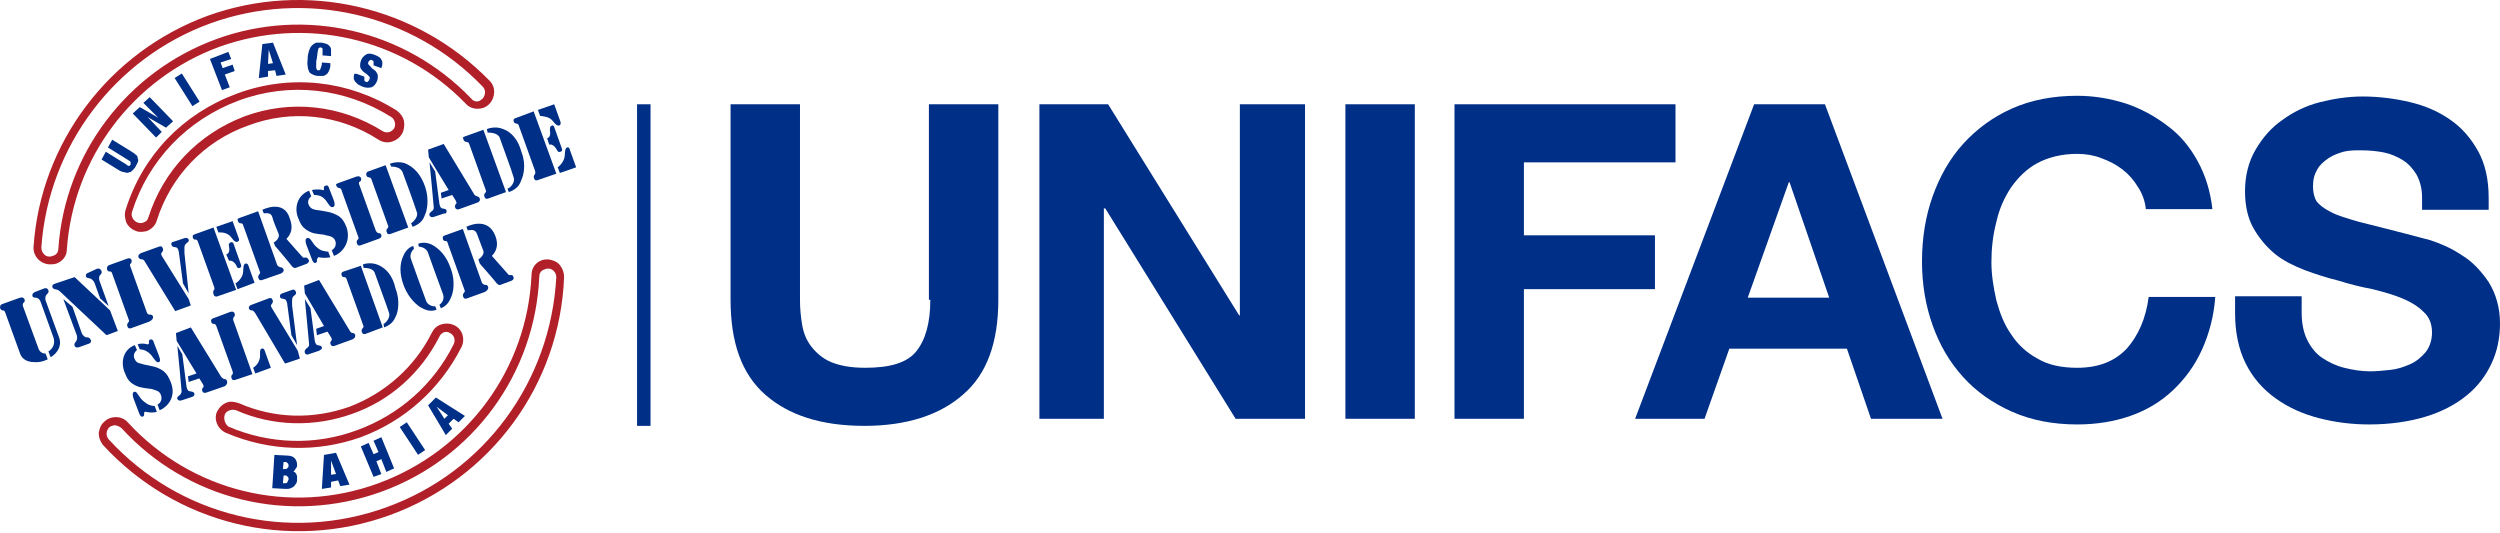
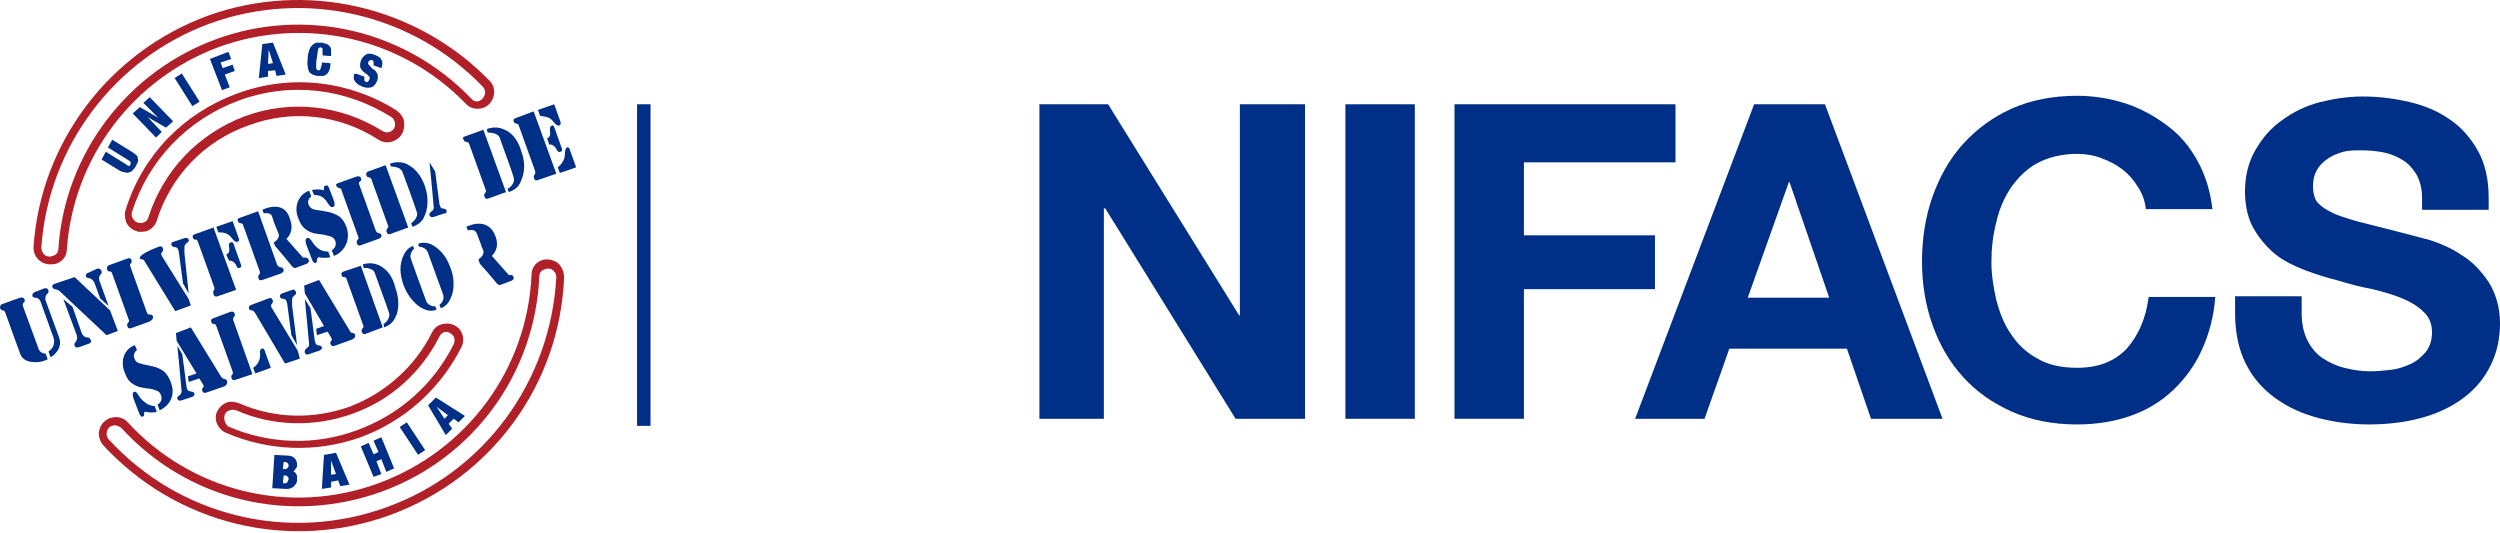
<svg xmlns="http://www.w3.org/2000/svg" width="629" height="134" viewBox="0 0 629 134" fill="none">
  <path d="M55.135 11.8C76.878 3.959 101.116 9.483 117.155 26.058C118.225 27.305 120.007 27.662 121.611 27.127C122.145 26.949 122.68 26.592 123.037 26.236C124.641 24.632 124.819 21.959 123.215 20.355C104.858 1.464 77.056 -4.952 52.284 3.959C27.511 13.048 10.224 35.86 8.442 62.058C8.264 64.375 10.046 66.335 12.363 66.513C12.897 66.513 13.61 66.513 14.145 66.335C15.749 65.8 16.818 64.375 16.818 62.771C18.422 39.781 33.393 19.82 55.135 11.8ZM14.68 62.593C14.68 63.484 14.145 64.197 13.254 64.375C12.897 64.553 12.719 64.553 12.363 64.553C11.293 64.553 10.402 63.484 10.402 62.236C12.185 36.751 28.937 14.652 52.818 5.919C76.878 -2.814 103.789 3.424 121.433 21.78C122.324 22.672 122.145 23.919 121.433 24.81C121.254 24.988 120.898 25.167 120.72 25.345C120.007 25.701 119.116 25.523 118.581 24.81C102.007 7.523 76.878 1.642 54.422 9.84C31.967 18.038 16.284 38.711 14.68 62.593Z" fill="#B12028" />
  <path d="M140.859 66.691C140.146 65.8 139.077 65.444 138.008 65.266C137.473 65.266 136.939 65.266 136.404 65.444C134.8 65.978 133.731 67.404 133.731 69.186C132.661 92.889 117.513 113.385 95.235 121.583C72.958 129.781 48.186 123.721 32.146 106.256C31.077 105.008 29.294 104.652 27.691 105.187C27.156 105.365 26.621 105.721 26.265 106.078C25.374 106.791 25.017 107.86 24.839 108.929C24.839 109.999 25.195 111.068 25.908 111.959C44.265 131.919 72.602 138.87 98.087 129.603C123.572 120.335 140.859 96.81 141.929 69.721C141.929 68.652 141.572 67.582 140.859 66.691ZM97.196 127.642C72.602 136.553 45.156 129.959 27.334 110.533C26.621 109.642 26.621 108.395 27.512 107.503C27.691 107.325 28.047 107.147 28.225 107.147C28.938 106.791 29.829 107.147 30.542 107.682C47.116 125.86 72.78 132.098 95.948 123.721C119.117 115.345 134.622 93.959 135.691 69.543C135.691 68.652 136.226 67.939 137.117 67.761C137.295 67.582 137.651 67.582 138.008 67.582C139.077 67.582 139.968 68.652 139.968 69.721C138.542 95.919 121.968 118.731 97.196 127.642Z" fill="#B12028" />
  <path d="M95.233 35.147C96.303 35.86 97.728 36.038 98.976 35.504C99.867 35.147 100.58 34.613 101.115 33.721C101.649 32.83 101.827 31.583 101.649 30.514C101.471 29.444 100.758 28.553 99.867 27.84C87.748 20.177 72.956 18.573 59.59 23.563C46.045 28.553 35.886 39.068 31.609 52.791C31.253 53.86 31.431 54.93 31.788 55.999C32.322 57.068 33.213 57.781 34.282 58.138C35.174 58.494 36.065 58.316 36.956 58.138C38.203 57.603 39.094 56.712 39.451 55.464C43.015 44.236 51.392 35.504 62.441 31.583C73.312 27.484 85.253 28.731 95.233 35.147ZM37.312 54.751C37.134 55.464 36.599 55.821 36.065 55.999C35.708 56.177 35.174 56.177 34.639 55.999C33.57 55.642 32.857 54.395 33.213 53.326C37.312 40.316 47.114 30.157 59.946 25.345C72.778 20.533 86.857 22.137 98.441 29.444C99.332 29.979 99.689 31.405 99.154 32.296C98.976 32.652 98.441 33.009 98.085 33.187C97.55 33.365 96.837 33.365 96.303 33.009C85.788 26.415 73.134 24.989 61.55 29.266C49.788 33.721 41.055 42.989 37.312 54.751Z" fill="#B12028" />
  <path d="M56.917 108.929C67.789 113.563 79.729 113.919 90.779 109.998C101.828 105.899 110.739 97.879 116.086 87.365C117.155 85.226 116.264 82.731 114.304 81.84C113.234 81.305 111.987 81.305 110.918 81.662C109.848 82.018 109.135 82.731 108.601 83.8C104.324 92.355 96.838 98.949 87.927 102.335C78.838 105.543 69.036 105.365 60.125 101.444C59.056 101.087 57.987 100.909 57.096 101.266C56.026 101.622 55.135 102.513 54.6 103.582C53.709 105.543 54.779 108.038 56.917 108.929ZM56.561 104.295C56.739 103.761 57.274 103.404 57.808 103.226C58.343 103.048 58.878 103.048 59.412 103.226C68.68 107.325 79.195 107.503 88.64 104.117C98.264 100.731 105.927 93.78 110.561 84.691C110.739 84.157 111.274 83.8 111.63 83.622C112.165 83.444 112.7 83.444 113.234 83.8C114.304 84.335 114.66 85.582 114.126 86.652C109.135 96.632 100.581 104.295 89.888 108.216C79.373 112.137 67.789 111.78 57.452 107.325C56.561 106.612 56.205 105.365 56.561 104.295Z" fill="#B12028" />
  <path d="M163.672 26.236H160.285V107.148H163.672V26.236Z" fill="#002F87" />
-   <path d="M234.069 75.425C234.069 81.306 232.822 85.583 230.505 88.435C228.188 91.286 223.911 92.534 217.673 92.534C214.109 92.534 211.257 91.999 209.118 91.108C206.98 90.217 205.376 88.791 204.128 87.187C202.881 85.583 202.168 83.801 201.811 81.662C201.455 79.524 201.277 77.563 201.277 75.425V26.236H183.811V75.425C183.811 86.296 186.663 94.138 192.544 99.306C198.425 104.474 206.623 107.148 217.495 107.148C228.01 107.148 236.386 104.474 242.267 99.306C248.327 94.138 251.178 86.118 251.178 75.425V26.236H233.713V75.425H234.069Z" fill="#002F87" />
  <path d="M311.949 79.346H311.771L278.801 26.236H261.514V105.365H277.731V52.434H278.088L310.88 105.365H328.346V26.236H311.949V79.346Z" fill="#002F87" />
  <path d="M355.969 26.236H338.504V105.365H355.969V26.236Z" fill="#002F87" />
  <path d="M416.386 59.207H383.416V40.85H421.554V26.236H365.95V105.365H383.416V72.751H416.386V59.207Z" fill="#002F87" />
  <path d="M441.337 26.236L411.396 105.365H428.861L435.099 87.722H464.683L470.743 105.365H488.743L459.158 26.236H441.337ZM439.733 74.89L450.069 45.84H450.248L460.228 74.89H439.733Z" fill="#002F87" />
  <path d="M535.08 87.722C532.051 90.93 527.952 92.534 522.605 92.534C518.684 92.534 515.298 91.821 512.625 90.217C509.951 88.791 507.635 86.652 506.031 84.157C504.248 81.662 503.179 78.811 502.288 75.603C501.575 72.395 501.04 69.187 501.04 65.979C501.04 62.593 501.397 59.207 502.288 55.821C503.001 52.613 504.248 49.761 506.031 47.088C507.813 44.593 509.951 42.454 512.625 41.028C515.298 39.603 518.684 38.712 522.605 38.712C524.744 38.712 526.882 39.068 528.664 39.781C530.625 40.494 532.407 41.385 534.011 42.632C535.615 43.88 536.862 45.306 537.932 47.088C539.001 48.692 539.714 50.652 539.892 52.613H556.645C556.11 47.979 554.863 44.058 552.902 40.494C550.942 36.929 548.447 33.9 545.239 31.583C542.209 29.266 538.645 27.306 534.902 26.058C530.981 24.811 526.882 24.098 522.605 24.098C516.546 24.098 511.021 25.167 506.209 27.306C501.397 29.444 497.298 32.474 493.912 36.217C490.526 39.959 488.03 44.415 486.248 49.405C484.466 54.395 483.575 59.92 483.575 65.801C483.575 71.504 484.466 76.85 486.248 81.841C488.03 86.831 490.526 91.108 493.912 94.85C497.298 98.593 501.397 101.445 506.209 103.583C511.021 105.722 516.546 106.791 522.605 106.791C527.417 106.791 531.872 106.078 535.971 104.653C540.07 103.227 543.635 101.088 546.664 98.237C549.694 95.385 552.189 91.999 553.971 88.078C555.754 84.157 557.001 79.702 557.358 74.712H540.605C539.892 80.237 537.932 84.514 535.08 87.722Z" fill="#002F87" />
  <path d="M626.149 70.969C624.189 68.117 622.05 65.8 619.377 64.196C616.703 62.414 614.208 61.345 611.535 60.454C608.862 59.741 606.901 59.206 605.476 58.85C600.486 57.602 596.565 56.533 593.535 55.82C590.505 54.929 588.01 54.216 586.406 53.325C584.624 52.434 583.555 51.543 582.842 50.652C582.307 49.761 581.951 48.513 581.951 46.909C581.951 45.127 582.307 43.879 583.02 42.632C583.733 41.384 584.624 40.672 585.872 39.78C586.941 39.068 588.367 38.533 589.614 38.176C591.04 37.82 592.466 37.82 593.891 37.82C596.03 37.82 597.99 37.998 599.773 38.355C601.555 38.711 603.159 39.424 604.585 40.315C606.01 41.206 607.08 42.454 607.971 43.879C608.862 45.483 609.396 47.444 609.396 49.761V52.79H626.149V49.761C626.149 45.127 625.258 41.206 623.476 37.998C621.694 34.79 619.377 32.117 616.525 30.157C613.495 28.018 610.109 26.592 606.367 25.701C602.624 24.81 598.525 24.275 594.426 24.275C590.862 24.275 587.297 24.81 583.733 25.701C580.169 26.592 576.961 28.196 574.287 30.157C571.436 32.117 569.297 34.612 567.515 37.642C565.733 40.672 564.842 44.236 564.842 48.157C564.842 51.721 565.555 54.929 566.98 57.424C568.406 59.919 570.188 62.058 572.327 63.84C574.466 65.622 577.139 66.87 579.812 67.939C582.664 69.008 585.515 69.899 588.367 70.612C591.218 71.503 594.07 72.216 596.921 72.751C599.773 73.464 602.268 74.177 604.406 75.068C606.545 75.959 608.327 77.028 609.753 78.454C611.179 79.701 611.892 81.484 611.892 83.622C611.892 85.583 611.357 87.187 610.288 88.612C609.218 89.86 607.971 90.929 606.367 91.642C604.763 92.355 603.159 92.89 601.377 93.068C599.594 93.246 597.99 93.424 596.387 93.424C594.07 93.424 591.931 93.068 589.792 92.533C587.654 91.999 585.872 91.107 584.268 90.038C582.664 88.969 581.416 87.365 580.525 85.583C579.634 83.8 579.099 81.484 579.099 78.81V74.533H562.347V78.81C562.347 83.622 563.238 87.9 565.02 91.464C566.802 95.028 569.297 97.88 572.505 100.197C575.713 102.513 579.277 104.117 583.377 105.187C587.476 106.256 591.753 106.791 596.03 106.791C601.377 106.791 606.189 106.078 610.288 104.83C614.387 103.583 617.773 101.801 620.624 99.484C623.476 97.167 625.436 94.493 626.862 91.464C628.288 88.434 629.001 85.048 629.001 81.305C629.001 77.385 627.931 73.82 626.149 70.969Z" fill="#002F87" />
  <path d="M36.779 101.444C36.245 101.087 35.532 100.553 34.997 99.662C34.463 98.949 34.284 98.414 33.75 98.592C33.215 98.77 33.393 99.662 33.572 100.196C33.75 100.731 34.997 103.939 34.997 103.939C34.997 103.939 35.354 105.008 35.888 104.83C36.423 104.652 36.245 104.117 36.245 103.939C36.245 103.76 36.423 103.582 36.601 103.582C37.136 103.76 38.74 103.939 39.453 103.582L38.918 102.157C38.918 102.157 37.671 102.157 36.779 101.444Z" fill="#002F87" />
  <path d="M65.83 87.722C65.117 87.9 65.651 89.504 65.295 90.395C64.939 91.821 63.691 92.534 63.691 92.534L64.226 93.96L68.147 92.534L66.543 88.078C66.543 88.078 66.364 87.544 65.83 87.722Z" fill="#002F87" />
  <path d="M127.85 69.008C127.672 68.829 124.821 65.621 123.751 64.374C124.821 63.305 125.534 61.701 124.642 59.384C122.682 54.215 117.335 57.067 117.335 57.067L117.692 57.958C118.227 57.958 119.474 57.423 120.009 58.849C120.365 59.74 121.256 62.235 121.613 63.126C121.969 64.017 120.722 65.087 120.365 65.265L120.722 66.334C120.722 66.334 124.821 70.968 124.999 71.324C125.534 71.859 125.89 71.681 125.89 71.681L128.741 70.612C129.098 70.433 129.454 70.077 129.098 69.542C128.92 68.829 128.207 69.542 127.85 69.008Z" fill="#002F87" />
  <path d="M11.473 75.602C11.473 75.602 11.117 74.533 12.008 73.82C12.543 73.285 12.008 72.216 11.117 72.572L8.8 73.463C7.909 73.82 7.909 74.889 8.8 74.889C9.335 74.889 9.869 75.067 10.226 75.958L13.434 84.869C13.434 84.869 14.325 87.008 12.186 88.434L12.721 89.859C13.255 89.681 15.929 87.721 14.859 84.869L11.473 75.602Z" fill="#002F87" />
  <path d="M9.691 87.722L5.77 77.029C5.77 77.029 5.592 76.494 5.948 76.138C6.483 75.959 6.304 74.534 5.057 74.89L0.601 76.494C0.601 76.494 0.067 76.672 0.067 77.029C-0.111 77.385 0.067 77.92 0.601 78.098C0.958 78.098 1.136 78.098 1.314 78.633L5.057 88.969C5.592 90.573 7.196 91.108 8.621 91.108C10.403 91.286 12.008 90.395 12.008 90.395L11.473 88.969C10.047 88.969 9.691 87.722 9.691 87.722Z" fill="#002F87" />
  <path d="M21.631 84.87C21.453 84.87 20.74 84.335 20.562 83.801L18.245 77.207L15.928 75.246L19.314 84.335C19.314 84.335 19.671 85.405 18.958 86.117C18.423 86.652 18.78 87.721 19.849 87.365L22.344 86.474C22.344 86.474 23.057 86.296 22.879 85.583C22.522 84.87 22.166 84.87 21.631 84.87Z" fill="#002F87" />
  <path d="M22.7 70.077C22.878 70.077 23.591 70.612 23.769 71.147L25.195 75.067L27.334 77.028L25.017 70.612C25.017 70.612 24.66 69.543 25.373 69.008C25.908 68.473 25.373 67.404 24.482 67.582L22.165 68.652C22.165 68.652 21.453 68.83 21.631 69.543C21.809 70.077 22.344 69.899 22.7 70.077Z" fill="#002F87" />
  <path d="M18.78 69.721L13.968 71.325C13.968 71.325 13.433 71.503 13.255 71.681C13.077 72.038 13.077 72.572 13.79 72.75C14.146 72.929 14.502 72.75 15.037 73.285L26.799 84.335L29.651 83.265L27.691 78.097L18.78 69.721Z" fill="#002F87" />
  <path d="M37.67 79.167C37.135 79.167 36.957 78.632 36.957 78.632L32.858 67.226C32.858 67.226 32.502 66.513 32.858 66.335C33.393 65.978 33.214 64.553 31.967 65.087L27.511 66.691C27.511 66.691 26.977 66.87 26.977 67.226C26.799 67.582 26.977 68.295 27.511 68.295C27.868 68.295 28.046 68.295 28.224 68.83L32.323 80.236C32.68 80.949 32.323 80.949 32.145 81.305C31.789 81.84 32.145 82.375 32.323 82.553C32.68 82.731 33.036 82.553 33.036 82.553L37.492 80.949C39.096 80.236 38.561 78.988 37.67 79.167Z" fill="#002F87" />
  <path d="M81.869 46.731C81.334 46.909 81.512 47.444 81.512 47.622C81.512 47.8 81.334 47.978 81.156 47.8C80.621 47.622 79.374 47.622 78.482 47.8L79.017 49.047C79.017 49.047 80.086 49.047 80.799 49.404C81.156 49.582 81.869 50.117 82.403 51.008C82.938 51.721 83.116 52.255 83.829 52.077C84.364 51.899 84.185 51.008 84.007 50.473C83.829 49.939 82.76 47.265 82.76 47.265C82.76 47.265 82.582 46.374 81.869 46.731Z" fill="#002F87" />
  <path d="M80.265 64.731C80.8 64.909 82.404 64.909 83.117 64.731L82.582 63.306C82.582 63.306 81.335 63.306 80.444 62.771C79.909 62.414 79.196 61.88 78.661 60.989C78.127 60.276 77.948 59.741 77.236 59.919C76.701 60.097 76.879 60.989 77.057 61.523C77.236 62.058 78.483 65.266 78.483 65.266C78.483 65.266 78.84 66.335 79.374 66.157C79.909 65.979 79.731 65.444 79.731 65.266C80.087 64.731 80.087 64.553 80.265 64.731Z" fill="#002F87" />
  <path d="M77.948 58.314C79.374 59.027 81.156 58.849 82.047 59.205C82.938 59.383 84.008 59.562 84.364 60.631C84.899 62.235 83.473 62.948 83.473 62.948L84.008 64.374C85.79 63.839 88.463 61.166 87.216 57.245C86.146 54.393 84.899 54.215 83.829 53.681C82.404 53.146 80.265 52.968 79.374 52.789C78.483 52.611 77.948 52.255 77.592 51.364C77.235 50.116 78.305 49.403 78.305 49.403L77.77 47.977C74.918 49.047 74.027 52.077 74.918 54.572C75.631 56.532 76.166 57.423 77.948 58.314Z" fill="#002F87" />
  <path d="M85.255 47.266C85.612 47.444 85.79 47.266 85.968 47.978L90.067 59.384C90.423 60.097 90.067 60.097 89.889 60.454C89.532 60.81 89.889 61.523 90.067 61.701C90.423 61.879 90.78 61.701 90.78 61.701L95.235 60.097C96.483 59.741 95.948 58.493 95.235 58.672C94.701 58.493 94.522 57.959 94.522 57.959L90.423 46.553C90.423 46.553 90.067 45.84 90.602 45.661C91.136 45.305 90.958 44.057 89.71 44.414L85.255 46.018C85.255 46.018 84.72 46.196 84.542 46.374C84.542 46.553 84.72 47.266 85.255 47.266Z" fill="#002F87" />
  <path d="M54.068 74.533C54.424 74.712 54.78 74.533 54.78 74.533L59.414 72.929L53.711 57.246L49.256 58.85C49.256 58.85 48.721 59.028 48.543 59.206C48.365 59.563 48.543 60.276 49.077 60.276C49.434 60.276 49.612 60.276 49.79 60.81L53.889 72.216C54.068 72.751 53.889 72.929 53.711 73.108C53.533 73.642 53.711 74.355 54.068 74.533Z" fill="#002F87" />
  <path d="M57.452 59.029C58.343 59.563 58.878 61.167 59.769 60.811C60.304 60.633 60.126 60.098 60.126 60.098L58.522 55.643L54.423 57.068L54.957 58.494C54.957 58.494 56.383 58.316 57.452 59.029Z" fill="#002F87" />
  <path d="M60.305 67.404C60.84 67.226 60.662 66.691 60.662 66.691L58.701 61.167C58.701 61.167 58.523 60.81 57.989 60.988C57.632 61.167 57.454 61.523 57.632 62.058C57.989 63.84 56.919 64.018 56.919 64.018L57.632 65.622C57.632 65.622 58.523 65.266 59.414 66.691C59.593 67.226 59.771 67.582 60.305 67.404Z" fill="#002F87" />
-   <path d="M64.047 71.147L62.444 66.692C62.444 66.692 62.265 66.157 61.731 66.335C61.018 66.513 61.374 68.117 61.018 69.187C60.483 70.612 59.236 71.325 59.236 71.325L59.77 72.751L64.047 71.147Z" fill="#002F87" />
  <path d="M92.207 43.523C92.029 43.879 92.207 44.592 92.741 44.592C93.098 44.77 93.276 44.592 93.454 45.127L97.553 56.533C97.91 57.246 97.553 57.246 97.375 57.602C97.019 57.959 97.375 58.672 97.553 58.85C97.91 59.028 98.266 58.85 98.266 58.85L102.722 57.246L97.019 41.562L92.563 43.166C92.92 42.988 92.385 43.166 92.207 43.523Z" fill="#002F87" />
  <path d="M101.295 43.345C101.829 44.771 104.324 51.543 104.859 53.325C105.394 54.573 103.79 55.999 103.433 56.177L103.79 57.068C106.285 56.177 106.641 54.751 106.998 53.86C107.354 53.147 108.067 50.296 106.998 47.088C105.928 43.88 104.146 42.098 102.186 41.207C100.225 40.316 98.087 41.207 98.087 41.207L98.443 41.919C98.8 41.919 100.76 41.919 101.295 43.345Z" fill="#002F87" />
  <path d="M117.335 35.681C117.692 35.859 117.87 35.681 118.048 36.216L122.147 47.622C122.504 48.335 122.147 48.335 121.969 48.691C121.612 49.047 121.969 49.76 122.147 49.939C122.504 50.117 122.86 49.939 122.86 49.939L127.315 48.335L121.612 32.651L117.157 34.255C117.157 34.255 116.622 34.434 116.444 34.612C116.622 34.968 116.622 35.681 117.335 35.681Z" fill="#002F87" />
  <path d="M126.602 32.473C124.463 31.582 122.503 32.473 122.503 32.473L122.681 33.364C123.216 33.364 125.176 33.364 125.711 34.612C126.246 36.216 128.741 42.81 129.275 44.77C129.632 46.018 128.206 47.444 127.671 47.444L128.028 48.335C130.523 47.444 130.879 46.018 131.236 45.127C131.592 44.414 132.483 41.562 131.236 38.354C130.345 34.968 128.562 33.186 126.602 32.473Z" fill="#002F87" />
-   <path d="M112.88 47.8L110.919 48.513L111.098 49.939L113.771 49.048L114.662 50.473C115.019 51.186 114.84 51.186 114.662 51.364C114.306 51.899 114.484 52.434 114.84 52.612C115.197 52.79 115.553 52.612 115.553 52.612L120.009 51.008C121.256 50.651 120.722 49.404 120.009 49.404C119.474 49.226 119.296 48.869 119.296 48.869L111.632 36.216L107.712 37.642L107.89 39.602L112.88 47.8Z" fill="#002F87" />
  <path d="M112.346 52.968C112.168 52.434 111.811 52.612 111.277 52.434C111.098 52.434 110.742 52.256 110.564 51.364L109.494 43.166L108.069 40.85C108.069 40.85 109.138 51.721 109.138 52.256C109.138 52.612 108.96 52.968 108.603 53.147C108.247 53.503 107.89 53.681 108.069 54.216C108.247 54.572 108.603 54.751 109.138 54.572L111.811 53.681C111.811 53.86 112.524 53.681 112.346 52.968Z" fill="#002F87" />
-   <path d="M47.473 75.245L40.701 64.374C40.344 63.661 40.701 63.661 40.879 63.304C41.235 62.77 40.879 62.235 40.701 62.057C40.523 61.879 39.988 62.057 39.988 62.057L35.532 63.661C34.285 64.195 34.819 65.265 35.711 65.265C36.245 65.265 36.423 65.799 36.423 65.799L44.087 78.275L48.008 76.849L47.473 75.245Z" fill="#002F87" />
+   <path d="M47.473 75.245L40.701 64.374C40.344 63.661 40.701 63.661 40.879 63.304C41.235 62.77 40.879 62.235 40.701 62.057C40.523 61.879 39.988 62.057 39.988 62.057C34.285 64.195 34.819 65.265 35.711 65.265C36.245 65.265 36.423 65.799 36.423 65.799L44.087 78.275L48.008 76.849L47.473 75.245Z" fill="#002F87" />
  <path d="M43.197 61.701C43.375 62.235 43.731 62.057 44.266 62.235C44.444 62.235 44.8 62.414 44.979 63.305L46.048 71.325L47.474 73.82L46.404 63.661C46.404 63.661 46.404 62.77 46.404 62.414C46.404 62.057 46.404 61.701 46.761 61.344C47.117 60.988 47.652 60.81 47.474 60.275C47.295 59.919 46.939 59.74 46.404 59.919L43.731 60.81C43.553 60.81 42.84 60.988 43.197 61.701Z" fill="#002F87" />
  <path d="M66.007 52.791L66.364 53.682C66.72 53.682 68.146 53.325 68.502 54.573C68.681 55.464 69.75 57.959 70.106 58.85C70.463 59.741 69.394 60.81 68.859 60.989L69.215 61.88C69.215 61.88 73.314 66.692 73.493 67.048C74.027 67.583 74.384 67.404 74.384 67.404L77.235 66.335C77.592 66.157 77.948 65.622 77.592 65.266C77.057 64.375 76.522 65.088 76.166 64.731C75.988 64.553 73.136 61.345 72.067 60.097C73.136 59.028 73.849 57.424 72.958 55.107C71.532 49.939 66.007 52.791 66.007 52.791Z" fill="#002F87" />
  <path d="M60.482 56.176C60.839 56.176 61.017 56.176 61.195 56.711L65.294 68.117C65.651 68.83 65.294 68.83 65.116 69.186C64.76 69.721 65.116 70.255 65.294 70.434C65.651 70.612 66.007 70.434 66.007 70.434L70.641 68.83C71.888 68.295 71.354 67.226 70.463 67.226C69.928 67.047 69.75 66.691 69.75 66.691L64.938 53.147L60.482 54.751C60.482 54.751 59.948 54.929 59.769 55.107C59.769 55.463 59.948 56.176 60.482 56.176Z" fill="#002F87" />
  <path d="M129.988 29.622C129.988 29.622 129.454 29.8 129.275 29.978C129.097 30.334 129.275 31.047 129.81 31.047C130.166 31.226 130.345 31.047 130.523 31.582L134.622 42.988C134.8 43.701 134.622 43.701 134.444 44.057C134.087 44.414 134.444 45.127 134.622 45.305C134.978 45.483 135.335 45.305 135.335 45.305L139.968 43.701L134.265 28.018L129.988 29.622Z" fill="#002F87" />
  <path d="M138.365 29.801C139.256 30.335 139.791 31.761 140.682 31.583C141.217 31.405 141.038 30.692 141.038 30.692L139.434 26.236L135.335 27.662L135.87 29.088C135.692 29.266 137.118 29.088 138.365 29.801Z" fill="#002F87" />
  <path d="M138.898 31.582C138.364 31.761 138.364 32.117 138.364 32.83C138.72 34.612 137.651 34.79 137.651 34.79L138.185 36.394C138.185 36.394 139.077 36.038 139.968 37.464C140.324 38.176 140.502 38.355 141.037 38.176C141.572 37.998 141.393 37.464 141.393 37.464L139.433 31.939C139.433 31.939 139.255 31.404 138.898 31.582Z" fill="#002F87" />
  <path d="M142.641 37.107C141.929 37.464 142.285 39.068 141.929 39.959C141.394 41.384 140.325 42.097 140.325 42.097L140.859 43.523L144.958 42.097L143.354 37.642C143.354 37.464 143.176 36.929 142.641 37.107Z" fill="#002F87" />
-   <path d="M37.136 86.652C36.602 86.474 35.354 86.296 34.641 86.652L35.176 87.9C35.176 87.9 36.245 87.9 36.958 88.434C37.314 88.613 38.027 89.147 38.562 90.038C39.097 90.751 39.453 91.286 39.988 91.108C40.522 90.93 40.166 90.038 39.988 89.504C39.809 88.969 38.74 86.296 38.74 86.296C38.74 86.296 38.562 85.227 37.849 85.405C37.314 85.583 37.493 86.118 37.493 86.296C37.493 86.474 37.314 86.652 37.136 86.652Z" fill="#002F87" />
  <path d="M39.631 92.533C38.205 91.998 36.245 91.82 35.353 91.464C34.462 91.285 34.106 90.929 33.749 90.038C33.393 88.79 34.462 88.078 34.462 88.078L33.928 86.83C31.076 87.899 30.363 90.929 31.254 93.424C31.967 95.206 32.324 96.097 34.106 96.989C35.532 97.701 37.314 97.701 38.205 97.88C39.096 98.236 40.165 98.236 40.522 99.484C41.056 101.088 39.631 101.8 39.631 101.8L40.165 103.226C41.947 102.513 44.443 100.018 43.017 96.276C41.947 93.424 40.7 93.068 39.631 92.533Z" fill="#002F87" />
  <path d="M68.325 77.384C67.968 76.671 68.325 76.671 68.503 76.315C68.859 75.78 68.503 75.246 68.325 75.067C67.968 74.889 67.612 75.067 67.612 75.067L63.334 76.671C62.087 77.028 62.622 78.275 63.513 78.097C63.869 78.275 64.226 78.81 64.226 78.81L71.711 91.464L75.453 90.216L74.919 88.256L68.325 77.384Z" fill="#002F87" />
  <path d="M74.384 73.286C74.206 72.929 73.849 72.751 73.493 72.929L70.998 73.82C70.998 73.82 70.285 73.999 70.463 74.712C70.641 75.246 70.998 75.068 71.532 75.246C71.711 75.246 72.067 75.424 72.245 76.315L73.315 84.335L74.74 86.83L73.493 76.85C73.493 76.85 73.493 75.959 73.493 75.603C73.493 75.246 73.493 74.89 73.849 74.533C74.206 74.177 74.74 73.999 74.384 73.286Z" fill="#002F87" />
  <path d="M91.315 83.978C91.672 84.156 92.028 83.978 92.028 83.978L96.305 82.374L90.781 66.869L86.503 68.295C86.503 68.295 85.969 68.473 85.969 68.651C85.791 69.008 85.969 69.721 86.503 69.721C86.86 69.721 87.038 69.721 87.216 70.255L91.315 81.661C91.672 82.374 91.315 82.374 91.137 82.731C90.781 83.265 91.137 83.8 91.315 83.978Z" fill="#002F87" />
  <path d="M95.236 66.691C93.275 65.8 91.315 66.513 91.315 66.513L91.493 67.404C92.028 67.404 93.988 67.404 94.345 68.83C94.879 70.434 97.374 77.028 97.909 78.81C98.265 80.058 96.84 81.484 96.483 81.484L96.662 82.375C98.978 81.484 99.335 80.058 99.691 79.345C100.048 78.632 100.76 75.781 99.513 72.573C98.8 69.365 97.196 67.582 95.236 66.691Z" fill="#002F87" />
  <path d="M110.562 76.672L110.918 77.563C112.7 76.85 113.235 75.424 113.591 74.533C113.948 73.82 114.661 70.791 113.413 67.583C112.344 64.375 110.562 62.593 108.601 61.523C106.641 60.632 105.215 61.345 105.215 61.345L105.393 62.058C105.928 62.058 107.354 62.414 107.71 63.662C108.245 65.266 110.74 72.038 111.453 73.999C111.987 75.424 110.918 76.494 110.562 76.672Z" fill="#002F87" />
  <path d="M104.146 62.593L103.968 61.88C103.968 61.88 102.364 62.236 101.472 64.375C100.581 66.335 100.403 68.83 101.651 72.038C102.898 75.246 105.215 77.028 105.928 77.385C106.641 77.741 108.067 78.632 109.849 77.92L109.492 77.028C109.136 77.207 107.532 76.85 107.175 75.603C106.463 73.642 103.968 66.87 103.433 65.266C102.898 64.019 103.789 62.949 104.146 62.593Z" fill="#002F87" />
  <path d="M58.879 79.702C59.235 79.524 59.235 78.098 57.987 78.454L53.71 80.058C53.71 80.058 53.175 80.237 53.175 80.415C52.997 80.771 53.175 81.484 53.71 81.484C53.888 81.484 54.245 81.484 54.423 82.019L58.522 93.425C58.7 94.138 58.522 94.138 58.344 94.316C57.987 94.85 58.344 95.385 58.522 95.563C58.879 95.742 59.235 95.563 59.235 95.563L63.512 94.138L58.7 80.593C58.7 80.771 58.522 80.058 58.879 79.702Z" fill="#002F87" />
  <path d="M56.385 95.385C56.028 95.207 55.672 94.85 55.672 94.85L48.009 82.375L44.266 83.801L44.444 85.761L49.434 93.959L47.296 94.672L47.474 96.098L50.147 95.207L51.038 96.632C51.395 97.345 51.217 97.345 51.038 97.524C50.682 98.058 50.86 98.593 51.217 98.771C51.395 98.949 51.929 98.771 51.929 98.771L56.563 97.167C57.632 96.454 57.098 95.207 56.385 95.385Z" fill="#002F87" />
  <path d="M47.651 98.414C47.472 98.414 47.116 98.236 46.938 97.344L45.868 89.146L44.621 87.008C44.621 87.008 45.69 97.879 45.69 98.414C45.69 98.77 45.512 99.127 45.334 99.305C44.977 99.661 44.443 99.84 44.621 100.374C44.799 100.731 45.156 100.909 45.69 100.731L48.364 99.84C48.364 99.84 49.076 99.661 48.898 98.948C48.542 98.414 48.185 98.592 47.651 98.414Z" fill="#002F87" />
-   <path d="M121.968 71.681C121.434 71.503 121.256 71.146 121.256 71.146L116.444 57.602L111.988 59.206C111.988 59.206 111.454 59.384 111.454 59.562C111.275 59.918 111.454 60.631 111.988 60.631C112.345 60.631 112.523 60.631 112.701 61.344L116.8 72.75C117.157 73.463 116.8 73.463 116.622 73.82C116.265 74.354 116.622 74.889 116.8 75.067C117.157 75.245 117.513 75.067 117.513 75.067L121.968 73.463C123.394 72.75 122.86 71.503 121.968 71.681Z" fill="#002F87" />
  <path d="M88.642 83.8C88.108 83.622 87.93 83.087 87.93 83.087L80.266 70.434L76.523 71.859L76.702 73.82L81.514 82.018L79.553 82.731L79.731 84.335L82.405 83.444L83.296 84.869C83.652 85.582 83.474 85.582 83.296 85.76C82.939 86.295 83.118 86.651 83.474 87.008C83.831 87.186 84.187 87.008 84.187 87.008L88.642 85.404C89.89 84.869 89.355 83.622 88.642 83.8Z" fill="#002F87" />
  <path d="M80.979 87.365C80.8 86.83 80.266 87.008 79.909 86.83C79.731 86.83 79.375 86.652 79.197 85.761L78.127 77.563L76.701 75.246C76.701 75.246 77.771 86.296 77.771 86.652C77.771 87.008 77.593 87.365 77.236 87.543C76.88 87.9 76.523 88.078 76.701 88.791C76.88 89.147 77.236 89.325 77.593 89.147L80.266 88.256C80.444 88.078 81.157 87.9 80.979 87.365Z" fill="#002F87" />
  <path d="M31.434 43.346C31.791 43.524 32.147 43.524 32.504 43.346C32.86 43.346 33.038 43.167 33.395 42.811C33.573 42.633 33.929 42.276 34.108 41.92C34.286 41.563 34.464 41.207 34.642 40.85C34.82 40.494 34.82 40.138 34.642 39.781C34.642 39.425 34.464 39.068 34.108 38.89C33.751 38.534 33.395 38.355 32.86 37.999L28.226 35.148L27.157 37.108L32.325 40.316C32.682 40.494 32.86 40.672 32.86 40.85C32.86 41.029 32.86 41.207 32.86 41.385C32.682 41.563 32.682 41.742 32.504 41.742C32.325 41.742 32.147 41.742 31.791 41.385L26.622 38.177L25.553 40.138L30.187 42.989C30.543 43.167 31.078 43.346 31.434 43.346Z" fill="#002F87" />
  <path d="M40.7 33.186L37.136 29.443L41.77 32.117L43.552 30.513L37.671 24.453L36.067 25.879L39.809 29.622L35.175 26.948L33.393 28.552L39.275 34.612L40.7 33.186Z" fill="#002F87" />
  <path d="M45.745 18.487L43.937 19.629L48.41 26.71L50.218 25.568L45.745 18.487Z" fill="#002F87" />
  <path d="M57.809 21.959L56.562 18.751L59.057 17.86L58.522 16.256L56.027 17.147L55.493 15.721L58.166 14.83L57.453 13.048L52.819 14.83L55.849 22.672L57.809 21.959Z" fill="#002F87" />
  <path d="M67.433 17.859L69.215 17.681L69.572 19.107L71.888 18.75L68.68 10.73L66.007 11.087L65.116 19.641L67.433 19.285V17.859ZM67.611 12.513L68.68 15.899L67.433 16.077L67.611 12.513Z" fill="#002F87" />
  <path d="M78.661 18.75C79.017 18.928 79.552 19.107 80.087 19.107C80.443 19.107 80.799 19.107 81.156 19.107C81.512 19.107 81.869 18.928 82.047 18.75C82.403 18.572 82.582 18.216 82.76 17.859C82.938 17.503 83.116 16.968 83.116 16.433V15.899L80.978 15.721C80.978 16.077 80.978 16.433 80.799 16.79C80.799 16.968 80.621 17.325 80.621 17.325C80.621 17.503 80.443 17.503 80.443 17.681C80.265 17.681 80.265 17.681 80.087 17.681C79.908 17.681 79.73 17.681 79.73 17.503C79.73 17.325 79.552 17.325 79.552 16.968C79.552 16.79 79.552 16.433 79.552 16.077C79.552 15.721 79.552 15.186 79.73 14.651C79.73 14.117 79.908 13.582 79.908 13.226C79.908 12.869 80.087 12.513 80.087 12.334C80.087 12.156 80.265 11.978 80.443 11.978C80.621 11.978 80.621 11.8 80.799 11.978C80.978 11.978 81.156 12.156 81.156 12.334C81.156 12.513 81.156 12.869 81.156 13.404V13.938L83.294 14.117V13.582C83.294 13.226 83.294 12.869 83.294 12.513C83.294 12.156 83.116 11.8 82.938 11.622C82.76 11.443 82.403 11.087 82.225 11.087C81.869 10.909 81.512 10.909 80.978 10.73C80.443 10.73 79.908 10.73 79.552 10.73C79.195 10.909 78.839 11.087 78.483 11.443C78.126 11.8 77.948 12.156 77.77 12.691C77.591 13.226 77.413 13.938 77.413 14.651C77.413 15.364 77.235 16.077 77.413 16.612C77.413 17.146 77.591 17.681 77.77 18.037C77.948 18.394 78.304 18.572 78.661 18.75Z" fill="#002F87" />
  <path d="M90.068 21.245C90.424 21.423 90.781 21.601 91.137 21.779C92.028 22.136 92.741 22.136 93.454 21.958C93.989 21.779 94.523 21.245 94.88 20.354C95.058 19.819 95.058 19.462 95.058 19.106C95.058 18.75 94.88 18.393 94.702 18.215C94.523 17.858 94.345 17.68 93.989 17.502C93.811 17.324 93.454 17.146 93.276 16.789C93.098 16.611 92.919 16.433 92.741 16.255C92.563 16.076 92.563 15.72 92.741 15.542C92.741 15.364 92.919 15.185 93.098 15.185C93.276 15.007 93.454 15.007 93.632 15.185C93.811 15.185 93.989 15.364 93.989 15.542C93.989 15.72 93.989 15.898 93.989 16.255V16.433L95.949 17.146C96.305 16.255 96.305 15.542 95.949 15.007C95.771 14.472 95.058 14.116 94.167 13.759C93.276 13.403 92.563 13.403 92.028 13.759C91.494 14.116 90.959 14.651 90.781 15.364C90.603 15.898 90.603 16.255 90.603 16.611C90.603 16.968 90.781 17.324 90.959 17.502C91.137 17.68 91.315 18.037 91.672 18.215C91.85 18.393 92.207 18.571 92.385 18.75C92.563 18.928 92.741 19.106 92.919 19.284C93.098 19.462 93.098 19.641 92.919 19.997C92.919 20.175 92.741 20.354 92.563 20.532C92.385 20.71 92.207 20.71 92.028 20.532C91.85 20.532 91.672 20.354 91.672 20.175C91.672 19.997 91.672 19.819 91.672 19.462V19.284L89.711 18.571H89.177C88.999 18.928 88.999 19.284 88.999 19.641C88.999 19.997 89.177 20.175 89.355 20.532C89.533 20.71 89.711 20.888 90.068 21.245Z" fill="#002F87" />
  <path d="M73.85 118.554C74.028 118.376 74.206 118.376 74.206 118.198C74.384 118.019 74.384 117.841 74.562 117.663C74.741 117.485 74.741 117.307 74.741 116.95C74.741 116.237 74.562 115.881 74.206 115.346C73.85 114.99 73.315 114.633 72.424 114.633L69.038 114.455L68.503 122.831L71.889 123.01C72.424 123.01 72.78 123.01 73.137 122.831C73.493 122.653 73.671 122.653 74.028 122.297C74.206 122.118 74.384 121.762 74.562 121.584C74.741 121.227 74.741 120.871 74.741 120.515C74.741 120.336 74.741 120.158 74.741 119.802C74.741 119.623 74.562 119.445 74.562 119.267C74.384 119.089 74.384 118.911 74.028 118.732C73.85 118.554 73.671 118.554 73.315 118.554C73.493 118.732 73.85 118.732 73.85 118.554ZM72.246 121.406C72.067 121.584 71.889 121.584 71.711 121.584H71.176L71.355 119.623H71.889C72.067 119.623 72.246 119.802 72.424 119.98C72.602 120.158 72.602 120.336 72.602 120.693C72.424 120.871 72.424 121.227 72.246 121.406ZM72.246 117.841C72.067 118.019 71.889 118.019 71.711 118.019H71.176L71.355 116.237H71.889C72.067 116.237 72.246 116.415 72.424 116.594C72.602 116.772 72.602 116.95 72.602 117.307C72.602 117.485 72.424 117.663 72.246 117.841Z" fill="#002F87" />
  <path d="M81.513 114.455L80.978 123.009L83.295 122.653V121.227L85.077 120.87L85.612 122.296L87.928 121.94L84.542 113.92L81.513 114.455ZM83.295 119.445V115.88L84.542 119.266L83.295 119.445Z" fill="#002F87" />
  <path d="M93.988 110.89L95.236 113.742L93.988 114.276L92.741 111.425L90.78 112.316L93.988 119.979L95.948 119.266L94.701 116.058L95.948 115.524L97.196 118.732L99.156 117.841L95.948 109.999L93.988 110.89Z" fill="#002F87" />
  <path d="M102.349 106.256L100.565 107.435L105.182 114.424L106.966 113.245L102.349 106.256Z" fill="#002F87" />
  <path d="M107.712 101.979L112.167 109.464L113.771 107.86L112.88 106.613L114.127 105.365L115.375 106.256L116.979 104.652L109.672 100.019L107.712 101.979ZM109.85 102.335L112.702 104.474L111.811 105.365L109.85 102.335Z" fill="#002F87" />
</svg>